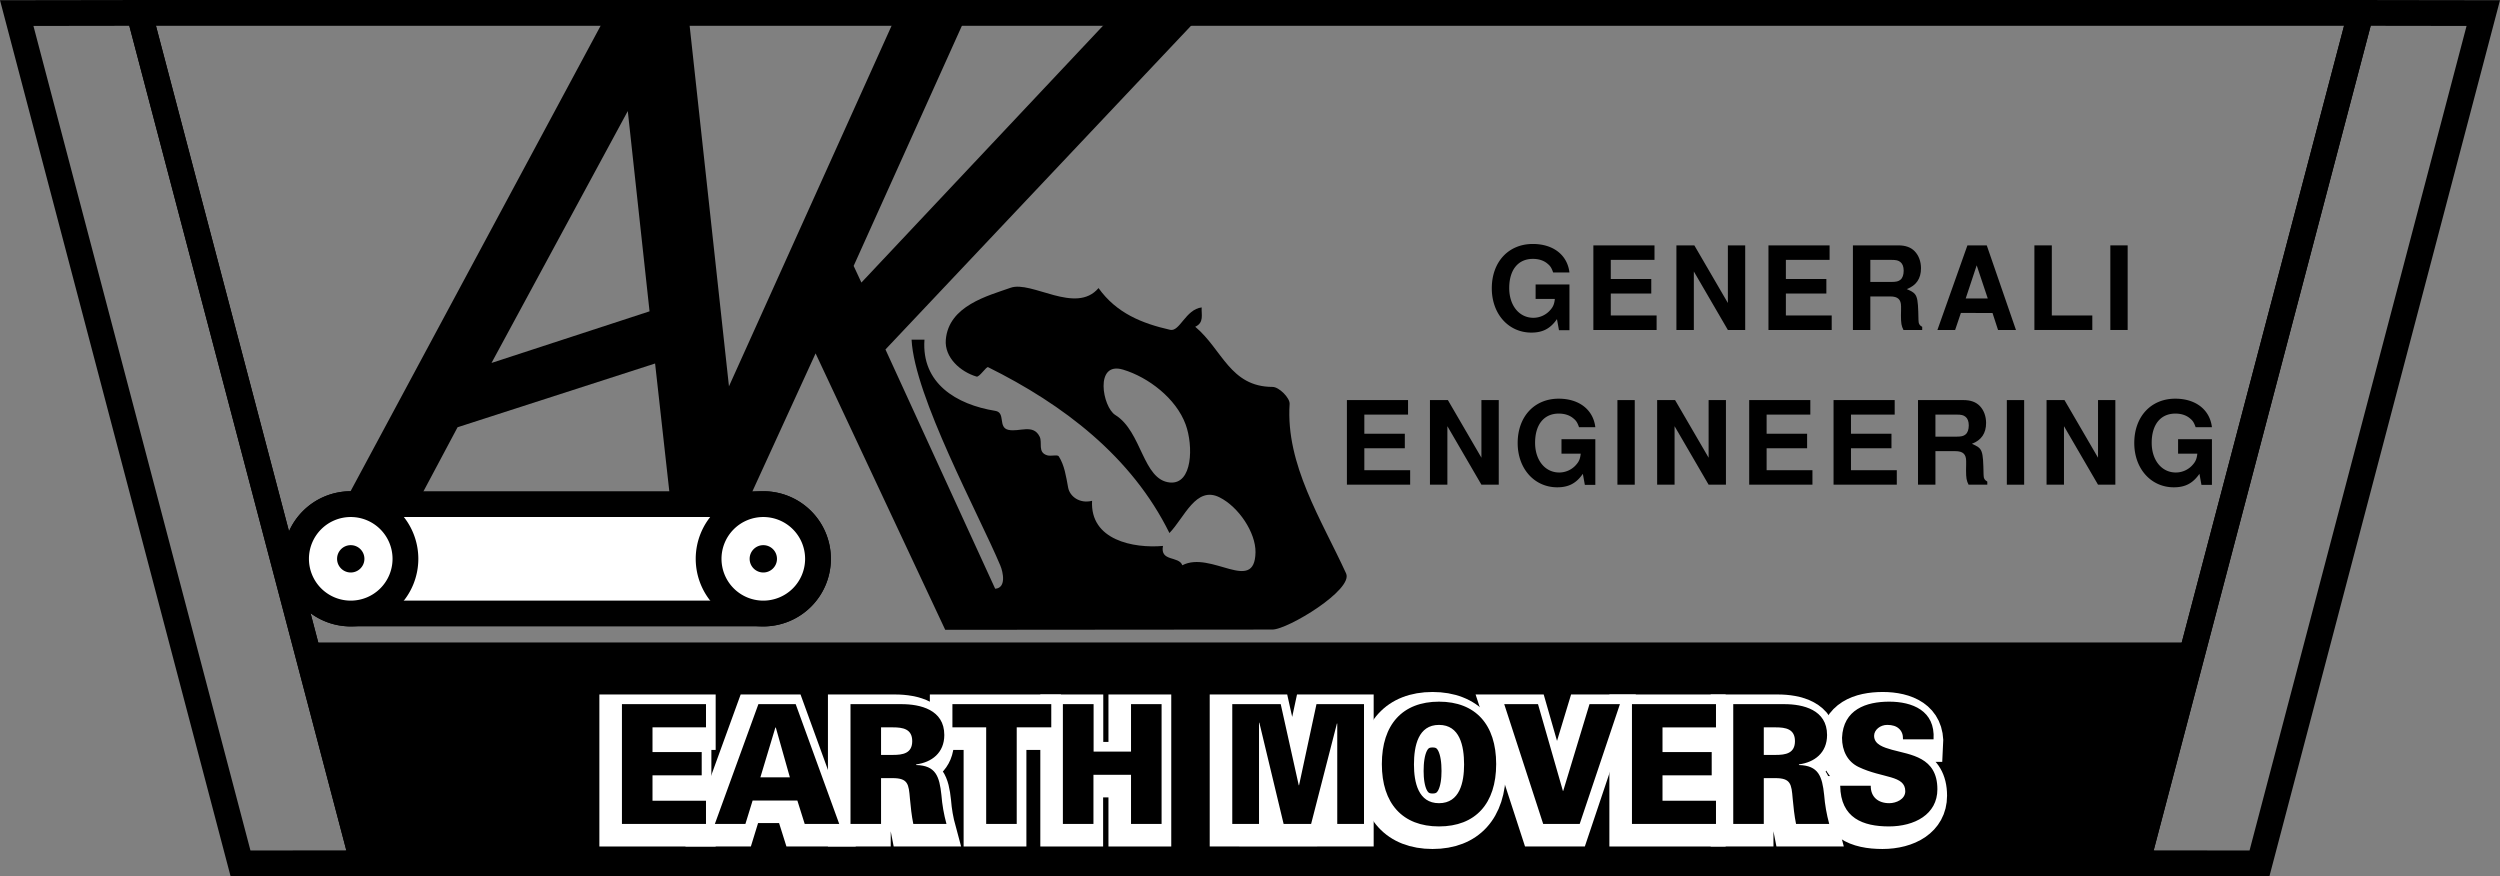
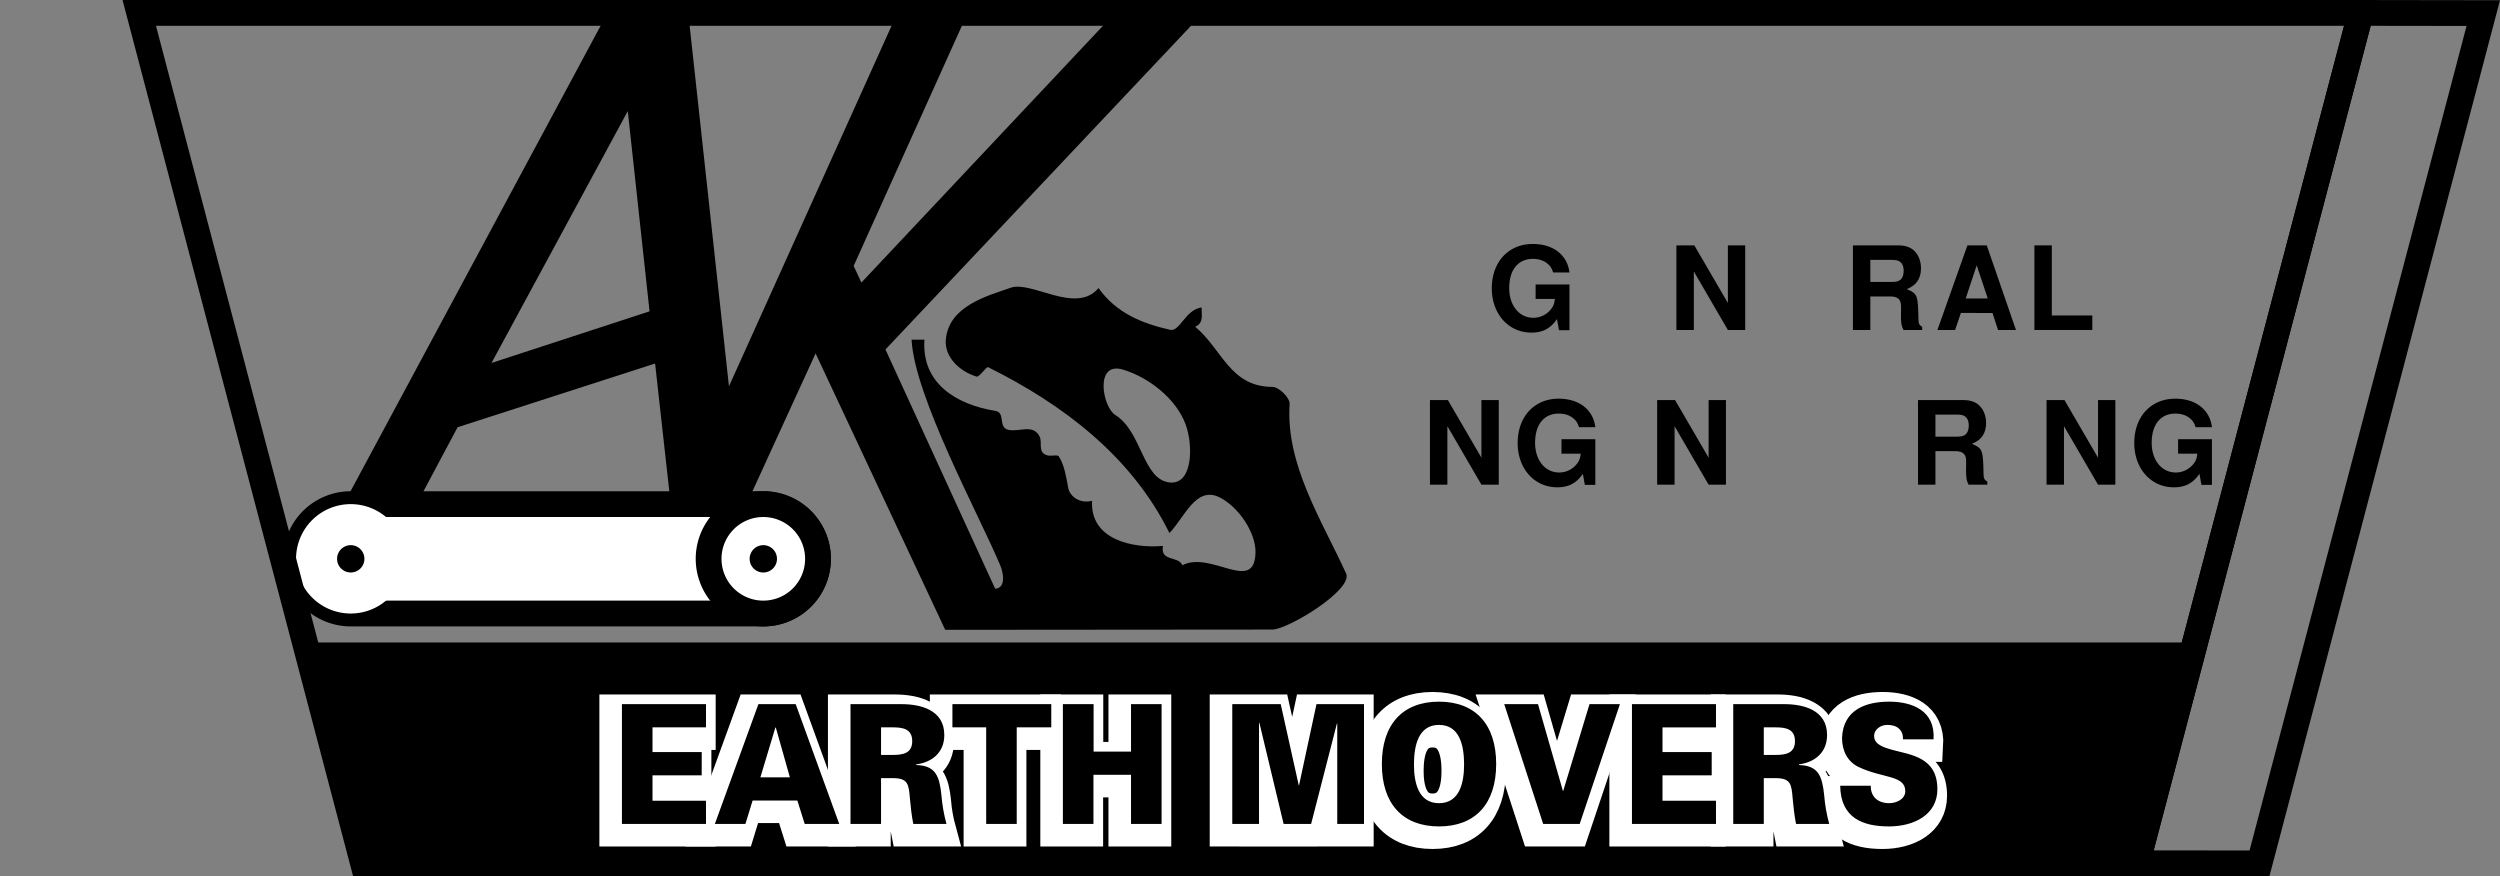
<svg xmlns="http://www.w3.org/2000/svg" xmlns:xlink="http://www.w3.org/1999/xlink" width="387.82" height="135.938">
  <rect width="100%" height="100%" fill="#808080" stroke="none" />
  <defs>
    <path id="a" d="M12.797-7.063h-5.25v2.25h2.984c-.078.75-.25 1.188-.656 1.657a3.473 3.473 0 0 1-2.672 1.265C5-1.89 3.453-3.797 3.453-6.5c0-2.828 1.375-4.531 3.672-4.531.938 0 1.734.265 2.328.797.375.312.578.625.813 1.312h2.53c-.327-2.719-2.515-4.422-5.687-4.422-3.78 0-6.359 2.797-6.359 6.875C.75-2.484 3.344.406 6.89.406c1.766 0 2.954-.625 3.97-2.094l.312 1.72h1.625zm0 0" />
-     <path id="b" d="M4.125-5.656h6.281v-2.25H4.125v-2.969h6.781v-2.25H1.422V0h9.812v-2.25H4.125Zm0 0" />
    <path id="c" d="M9.203 0h2.688v-13.125H9.203v8.938L4-13.126H1.219V0h2.703v-9.078zm0 0" />
    <path id="d" d="M4.14-5.203h3.094c1.172 0 1.672.469 1.672 1.547v.547c-.015.343-.015.656-.015.859 0 1.234.078 1.625.39 2.25h2.906v-.484c-.421-.235-.578-.5-.578-1.079-.078-3.875-.14-4.046-1.812-4.78C11.266-6.907 12-7.97 12-9.579c0-1.047-.36-2-.984-2.64-.594-.61-1.422-.907-2.532-.907H1.438V0H4.14zm0-2.25v-3.422h3.25c.782 0 1.094.078 1.423.344.328.265.5.719.5 1.328 0 .64-.172 1.14-.5 1.406-.297.25-.641.344-1.422.344zm0 0" />
    <path id="e" d="M9.016-2.64 9.875 0h2.781L8.125-13.125h-3L.469 0h2.75l.89-2.64zM8.28-4.89H4.86l1.704-5.141Zm0 0" />
    <path id="f" d="M4.14-13.125H1.439V0h8.984v-2.25H4.14zm0 0" />
-     <path id="g" d="M3.828-13.125H1.141V0h2.687zm0 0" />
  </defs>
  <path fill="none" stroke="#000" stroke-width="4" d="m331.504 133.912 34.715-131.91 19.007.028-34.718 131.906Zm0 0" />
  <path d="m97.387 17.229 3.375 31.066-24.516 8.008zm17.644 60.566-8.27-75.828-12.558.113L51.6 81.381l11.496-.289 7.887-14.816 30.64-9.887 2.411 21.684 10.996-.278M47.535 99.662l293.113.008-9.144 34.243H56.316l-8.781-34.25" />
  <g transform="translate(4.91 -353.81)">
    <use xlink:href="#a" width="100%" height="100%" x="225.759" y="405" />
    <use xlink:href="#b" width="100%" height="100%" x="240.843" y="405" />
    <use xlink:href="#c" width="100%" height="100%" x="253.929" y="405" />
    <use xlink:href="#b" width="100%" height="100%" x="268.005" y="405" />
    <use xlink:href="#d" width="100%" height="100%" x="281.091" y="405" />
    <use xlink:href="#e" width="100%" height="100%" x="295.167" y="405" />
    <use xlink:href="#f" width="100%" height="100%" x="309.243" y="405" />
    <use xlink:href="#g" width="100%" height="100%" x="321.321" y="405" />
  </g>
  <g transform="translate(4.91 -353.81)">
    <use xlink:href="#b" width="100%" height="100%" x="202.611" y="429" />
    <use xlink:href="#c" width="100%" height="100%" x="215.697" y="429" />
    <use xlink:href="#a" width="100%" height="100%" x="229.773" y="429" />
    <use xlink:href="#g" width="100%" height="100%" x="244.857" y="429" />
    <use xlink:href="#c" width="100%" height="100%" x="250.941" y="429" />
    <use xlink:href="#b" width="100%" height="100%" x="265.017" y="429" />
    <use xlink:href="#b" width="100%" height="100%" x="278.103" y="429" />
    <use xlink:href="#d" width="100%" height="100%" x="291.189" y="429" />
    <use xlink:href="#g" width="100%" height="100%" x="305.265" y="429" />
    <use xlink:href="#c" width="100%" height="100%" x="311.349" y="429" />
    <use xlink:href="#a" width="100%" height="100%" x="325.425" y="429" />
  </g>
  <path d="M186.187 2.487 137.36 54.213l17.02 37.117c1.738-.12 1.254-2.52.793-3.613-3.325-7.91-13.32-26.23-13.762-35.027h2c-.488 6.758 4.914 10.066 10.992 11.047 1.633.265.379 2.566 2.012 2.941 1.71.39 3.867-.992 4.871 1.074.445.918-.352 2.414 1.144 2.875.618.192 1.618-.148 1.817.168.894 1.41 1.125 3.102 1.45 4.84.253 1.39 1.804 2.54 3.714 2.055-.336 6.11 6.43 7.402 11 7-.488 2.488 2.477 1.523 3 3 4.441-2.328 11.242 4.52 11.352-2.012.05-3.04-2.602-7.043-5.583-8.527-3.652-1.825-5.433 3.125-7.769 5.539-5.86-11.88-16.477-19.946-28.133-25.73-.273-.134-1.348 1.59-1.789 1.46-2.508-.746-4.992-2.96-4.77-5.707.434-5.308 6.602-6.84 10.036-8.066 3.277-1.176 10.136 4.203 13.656.043 2.781 3.894 6.754 5.488 11.117 6.476 1.485.332 2.39-3.172 4.883-3.476-.07 1.086.414 2.36-1 3 4.2 3.511 5.398 9.32 12 9.332 1.004.004 2.707 1.71 2.644 2.644-.625 9.407 4.95 17.957 8.762 26.293 1.153 2.524-9.047 8.703-11.433 8.703-22.473 0-27.973.043-50.754.043l-20.11-42.882-11.437 24.972-11.45 1.086 35.56-78.847 10.948-.086-17.718 39.304 1.203 2.582 38.64-41.074zm-11.972 54.851c-4.465-1.336-3.184 5.817-1.2 7.04 4.145 2.562 4.243 10.081 8.473 10.472 3.535.328 3.64-5.707 2.445-8.985-1.476-4.058-5.804-7.355-9.718-8.527" />
  <path fill="#fff" d="M54.41 95.174a8.482 8.482 0 0 1-8.484-8.484 8.482 8.482 0 0 1 8.484-8.485h64a8.482 8.482 0 0 1 8.484 8.485 8.482 8.482 0 0 1-8.484 8.484h-64" />
  <path fill="none" stroke="#000" stroke-width="4" d="M54.41 95.174a8.482 8.482 0 0 1-8.484-8.484 8.482 8.482 0 0 1 8.484-8.485h64a8.482 8.482 0 0 1 8.484 8.485 8.482 8.482 0 0 1-8.484 8.484zm0 0" />
  <path fill="#fff" d="M118.41 95.174a8.482 8.482 0 0 0 8.484-8.484 8.482 8.482 0 0 0-8.484-8.485 8.482 8.482 0 0 0-8.484 8.485 8.482 8.482 0 0 0 8.484 8.484" />
  <path fill="none" stroke="#000" stroke-width="4" d="M118.41 95.174a8.482 8.482 0 0 0 8.484-8.484 8.482 8.482 0 0 0-8.484-8.485 8.482 8.482 0 0 0-8.484 8.485 8.482 8.482 0 0 0 8.484 8.484zm0 0" />
  <path fill="#fff" d="M54.41 95.174a8.482 8.482 0 0 0 8.484-8.484 8.482 8.482 0 0 0-8.484-8.485 8.482 8.482 0 0 0-8.484 8.485 8.482 8.482 0 0 0 8.484 8.484" />
-   <path fill="none" stroke="#000" stroke-width="4" d="M54.41 95.174a8.482 8.482 0 0 0 8.484-8.484 8.482 8.482 0 0 0-8.484-8.485 8.482 8.482 0 0 0-8.484 8.485 8.482 8.482 0 0 0 8.484 8.484zm1.906 38.738L21.601 2.002 2.594 2.03l34.718 131.906Zm0 0" />
  <path fill="none" stroke="#000" stroke-width="4" d="M56.316 133.912 21.601 2.002H366.22l-34.715 131.91Zm0 0" />
  <path d="M118.41 88.81a2.12 2.12 0 1 0 .001-4.24 2.12 2.12 0 0 0-.001 4.24m-64 0a2.12 2.12 0 1 0 .001-4.24 2.12 2.12 0 0 0-.001 4.24" />
  <path fill="#fff" d="M95.48 128.815v-18.582h13.04v3.601h-8.298v3.836h7.633v3.606h-7.633v3.937h8.297v3.602H95.48" />
  <path fill="none" stroke="#fff" stroke-width="5" d="M95.48 128.815v-18.582h13.04v3.601h-8.298v3.836h7.633v3.606h-7.633v3.937h8.297v3.602zm0 0" />
  <path fill="#fff" d="m109.894 128.815 6.754-18.582h5.785l6.754 18.582h-5.355l-1.14-3.63h-6.942l-1.117 3.63zm11.637-7.23-2.18-7.723h-.07l-2.324 7.722h4.574" />
  <path fill="none" stroke="#fff" stroke-width="5" d="m109.894 128.815 6.754-18.582h5.785l6.754 18.582h-5.355l-1.14-3.63h-6.942l-1.117 3.63zm11.637-7.23-2.18-7.723h-.07l-2.324 7.722zm0 0" />
  <path fill="#fff" d="M135.676 128.815h-4.739v-18.582h7.914c2.895 0 6.637.847 6.637 4.785 0 2.781-1.965 4.246-4.36 4.558v.102c3.036.078 3.602 1.75 3.91 4.633.122 1.543.38 3.012.786 4.504h-5.145c-.261-1.285-.402-2.625-.523-3.938-.187-2.238-.281-3.168-2.7-3.168h-1.78zm1.851-10.707c1.516 0 2.985-.23 2.985-2.137 0-1.902-1.47-2.137-2.985-2.137h-1.851v4.274h1.851" />
  <path fill="none" stroke="#fff" stroke-width="5" d="M135.676 128.815h-4.739v-18.582h7.914c2.895 0 6.637.847 6.637 4.785 0 2.781-1.965 4.246-4.36 4.558v.102c3.036.078 3.602 1.75 3.91 4.633.122 1.543.38 3.012.786 4.504h-5.145c-.261-1.285-.402-2.625-.523-3.938-.187-2.238-.281-3.168-2.7-3.168h-1.78zm1.851-10.707c1.516 0 2.985-.23 2.985-2.137 0-1.902-1.47-2.137-2.985-2.137h-1.851v4.274zm0 0" />
  <path fill="#fff" d="M151.984 113.834h-5.238v-3.601h15.336v3.601h-5.36v14.98h-4.738v-14.98" />
  <path fill="none" stroke="#fff" stroke-width="5" d="M151.984 113.834h-5.238v-3.601h15.336v3.601h-5.36v14.98h-4.738zm0 0" />
  <path fill="#fff" d="M163.883 128.815v-18.582h4.765v7.36h5.805v-7.36h4.742v18.582h-4.742v-7.617h-5.828v7.617h-4.742" />
  <path fill="none" stroke="#fff" stroke-width="5" d="M163.883 128.815v-18.582h4.765v7.36h5.805v-7.36h4.742v18.582h-4.742v-7.617h-5.828v7.617zm0 0" />
  <path fill="#fff" d="M190.16 128.815v-18.582h7.516l2.796 12.586h.047l2.703-12.586h7.372v18.582h-4.149v-15.547l-.047-.051-4.008 15.598h-4.265l-3.77-15.727-.047.05v15.677h-4.148" />
  <path fill="none" stroke="#fff" stroke-width="5" d="M190.16 128.815v-18.582h7.516l2.796 12.586h.047l2.703-12.586h7.372v18.582h-4.149v-15.547l-.047-.051-4.008 15.598h-4.265l-3.77-15.727-.047.05v15.677zm0 0" />
  <path fill="#fff" d="M213.363 119.526c0-6.13 3.203-9.68 8.867-9.68 5.664 0 8.867 3.55 8.867 9.68 0 6.125-3.203 9.675-8.867 9.675-5.664 0-8.867-3.55-8.867-9.675zm8.867-6.075c-3.222 0-3.886 3.243-3.886 6.149 0 2.754.664 5.996 3.886 5.996 3.227 0 3.89-3.242 3.89-5.996 0-2.906-.663-6.149-3.89-6.149" />
  <path fill="none" stroke="#fff" stroke-width="5" d="M213.363 119.526c0-6.13 3.203-9.68 8.867-9.68 5.664 0 8.867 3.55 8.867 9.68 0 6.125-3.203 9.675-8.867 9.675-5.664 0-8.867-3.55-8.867-9.675zm8.867-6.075c-3.222 0-3.886 3.243-3.886 6.149 0 2.754.664 5.996 3.886 5.996 3.227 0 3.89-3.242 3.89-5.996 0-2.906-.663-6.149-3.89-6.149zm0 0" />
  <path fill="#fff" d="M245.574 110.233h4.719l-6.239 18.582h-5.664l-6.043-18.582h5.239l3.863 13.46h.047l4.078-13.46" />
  <path fill="none" stroke="#fff" stroke-width="5" d="M245.574 110.233h4.719l-6.239 18.582h-5.664l-6.043-18.582h5.239l3.863 13.46h.047zm0 0" />
  <path fill="#fff" d="M252.16 128.815v-18.582h13.035v3.601h-8.297v3.836h7.633v3.606h-7.633v3.937h8.297v3.602H252.16" />
  <path fill="none" stroke="#fff" stroke-width="5" d="M252.16 128.815v-18.582h13.035v3.601h-8.297v3.836h7.633v3.606h-7.633v3.937h8.297v3.602zm0 0" />
  <path fill="#fff" d="M272.613 128.815h-4.738v-18.582h7.918c2.89 0 6.636.847 6.636 4.785 0 2.781-1.968 4.246-4.363 4.558v.102c3.035.078 3.606 1.75 3.91 4.633.121 1.543.383 3.012.786 4.504h-5.145c-.262-1.285-.402-2.625-.523-3.938-.188-2.238-.282-3.168-2.7-3.168h-1.78zm1.852-10.707c1.515 0 2.984-.23 2.984-2.137 0-1.902-1.469-2.137-2.984-2.137h-1.852v4.274h1.852" />
  <path fill="none" stroke="#fff" stroke-width="5" d="M272.613 128.815h-4.738v-18.582h7.918c2.89 0 6.636.847 6.636 4.785 0 2.781-1.968 4.246-4.363 4.558v.102c3.035.078 3.606 1.75 3.91 4.633.121 1.543.383 3.012.786 4.504h-5.145c-.262-1.285-.402-2.625-.523-3.938-.188-2.238-.282-3.168-2.7-3.168h-1.78zm1.852-10.707c1.515 0 2.984-.23 2.984-2.137 0-1.902-1.469-2.137-2.984-2.137h-1.852v4.274zm0 0" />
  <path fill="#fff" d="M294.207 115.69c.023-.723-.188-1.262-.617-1.649-.403-.386-1.02-.59-1.825-.59-1.09 0-2.039.77-2.039 1.696 0 1.363 1.52 1.804 2.774 2.164 2.87.797 7.043 1.105 7.043 6.125 0 3.91-3.559 5.765-7.516 5.765-3.984 0-7.492-1.261-7.562-6.308h4.742c-.024 1.75 1.16 2.703 2.867 2.703 1.09 0 2.488-.617 2.488-1.852 0-2.523-3.508-1.98-7.23-3.757-1.73-.825-2.582-2.524-2.582-4.532.187-4.398 3.746-5.609 7.324-5.609 3.531 0 7.16 1.363 6.875 5.844h-4.742" />
-   <path fill="none" stroke="#fff" stroke-width="5" d="M294.207 115.69c.023-.723-.188-1.262-.617-1.649-.403-.386-1.02-.59-1.825-.59-1.09 0-2.039.77-2.039 1.696 0 1.363 1.52 1.804 2.774 2.164 2.87.797 7.043 1.105 7.043 6.125 0 3.91-3.559 5.765-7.516 5.765-3.984 0-7.492-1.261-7.562-6.308h4.742c-.024 1.75 1.16 2.703 2.867 2.703 1.09 0 2.488-.617 2.488-1.852 0-2.523-3.508-1.98-7.23-3.757-1.73-.825-2.582-2.524-2.582-4.532.187-4.398 3.746-5.609 7.324-5.609 3.531 0 7.16 1.363 6.875 5.844zm0 0" />
+   <path fill="none" stroke="#fff" stroke-width="5" d="M294.207 115.69c.023-.723-.188-1.262-.617-1.649-.403-.386-1.02-.59-1.825-.59-1.09 0-2.039.77-2.039 1.696 0 1.363 1.52 1.804 2.774 2.164 2.87.797 7.043 1.105 7.043 6.125 0 3.91-3.559 5.765-7.516 5.765-3.984 0-7.492-1.261-7.562-6.308h4.742c-.024 1.75 1.16 2.703 2.867 2.703 1.09 0 2.488-.617 2.488-1.852 0-2.523-3.508-1.98-7.23-3.757-1.73-.825-2.582-2.524-2.582-4.532.187-4.398 3.746-5.609 7.324-5.609 3.531 0 7.16 1.363 6.875 5.844z" />
  <path d="M96.48 127.815v-18.582h13.04v3.601h-8.298v3.836h7.633v3.606h-7.633v3.937h8.297v3.602H96.48m14.414 0 6.754-18.582h5.785l6.754 18.582h-5.355l-1.14-3.63h-6.942l-1.117 3.63zm11.637-7.23-2.18-7.723h-.07l-2.324 7.722h4.574m14.145 7.231h-4.739v-18.582h7.914c2.895 0 6.637.847 6.637 4.785 0 2.781-1.965 4.246-4.36 4.558v.102c3.036.078 3.602 1.75 3.91 4.633.122 1.543.38 3.012.786 4.504h-5.145c-.261-1.285-.402-2.625-.523-3.938-.187-2.238-.281-3.168-2.7-3.168h-1.78zm1.851-10.707c1.516 0 2.985-.23 2.985-2.137 0-1.902-1.47-2.137-2.985-2.137h-1.851v4.274h1.851m14.457-4.274h-5.238v-3.601h15.336v3.601h-5.36v14.98h-4.738v-14.98m11.899 14.981v-18.582h4.765v7.36h5.805v-7.36h4.742v18.582h-4.742v-7.617h-5.828v7.617h-4.742m26.277 0v-18.582h7.516l2.796 12.586h.047l2.703-12.586h7.372v18.582h-4.149v-15.547l-.047-.051-4.008 15.598h-4.265l-3.77-15.727-.047.05v15.677h-4.148m23.203-9.289c0-6.13 3.203-9.68 8.867-9.68 5.664 0 8.867 3.55 8.867 9.68 0 6.125-3.203 9.675-8.867 9.675-5.664 0-8.867-3.55-8.867-9.675zm8.867-6.075c-3.222 0-3.886 3.243-3.886 6.149 0 2.754.664 5.996 3.886 5.996 3.227 0 3.89-3.242 3.89-5.996 0-2.906-.663-6.149-3.89-6.149m23.344-3.218h4.719l-6.239 18.582h-5.664l-6.043-18.582h5.239l3.863 13.46h.047l4.078-13.46m6.586 18.582v-18.582h13.035v3.601h-8.297v3.836h7.633v3.606h-7.633v3.937h8.297v3.602H253.16m20.453 0h-4.738v-18.582h7.918c2.89 0 6.636.847 6.636 4.785 0 2.781-1.968 4.246-4.363 4.558v.102c3.035.078 3.606 1.75 3.91 4.633.121 1.543.383 3.012.786 4.504h-5.145c-.262-1.285-.402-2.625-.523-3.938-.188-2.238-.282-3.168-2.7-3.168h-1.78zm1.852-10.707c1.515 0 2.984-.23 2.984-2.137 0-1.902-1.469-2.137-2.984-2.137h-1.852v4.274h1.852m19.742-2.418c.023-.723-.188-1.262-.617-1.649-.403-.386-1.02-.59-1.825-.59-1.09 0-2.039.77-2.039 1.696 0 1.363 1.52 1.804 2.774 2.164 2.87.797 7.043 1.105 7.043 6.125 0 3.91-3.559 5.765-7.516 5.765-3.984 0-7.492-1.261-7.562-6.308h4.742c-.024 1.75 1.16 2.703 2.867 2.703 1.09 0 2.488-.617 2.488-1.852 0-2.523-3.508-1.98-7.23-3.757-1.73-.825-2.582-2.524-2.582-4.532.187-4.398 3.746-5.609 7.324-5.609 3.531 0 7.16 1.363 6.875 5.844h-4.742" />
</svg>